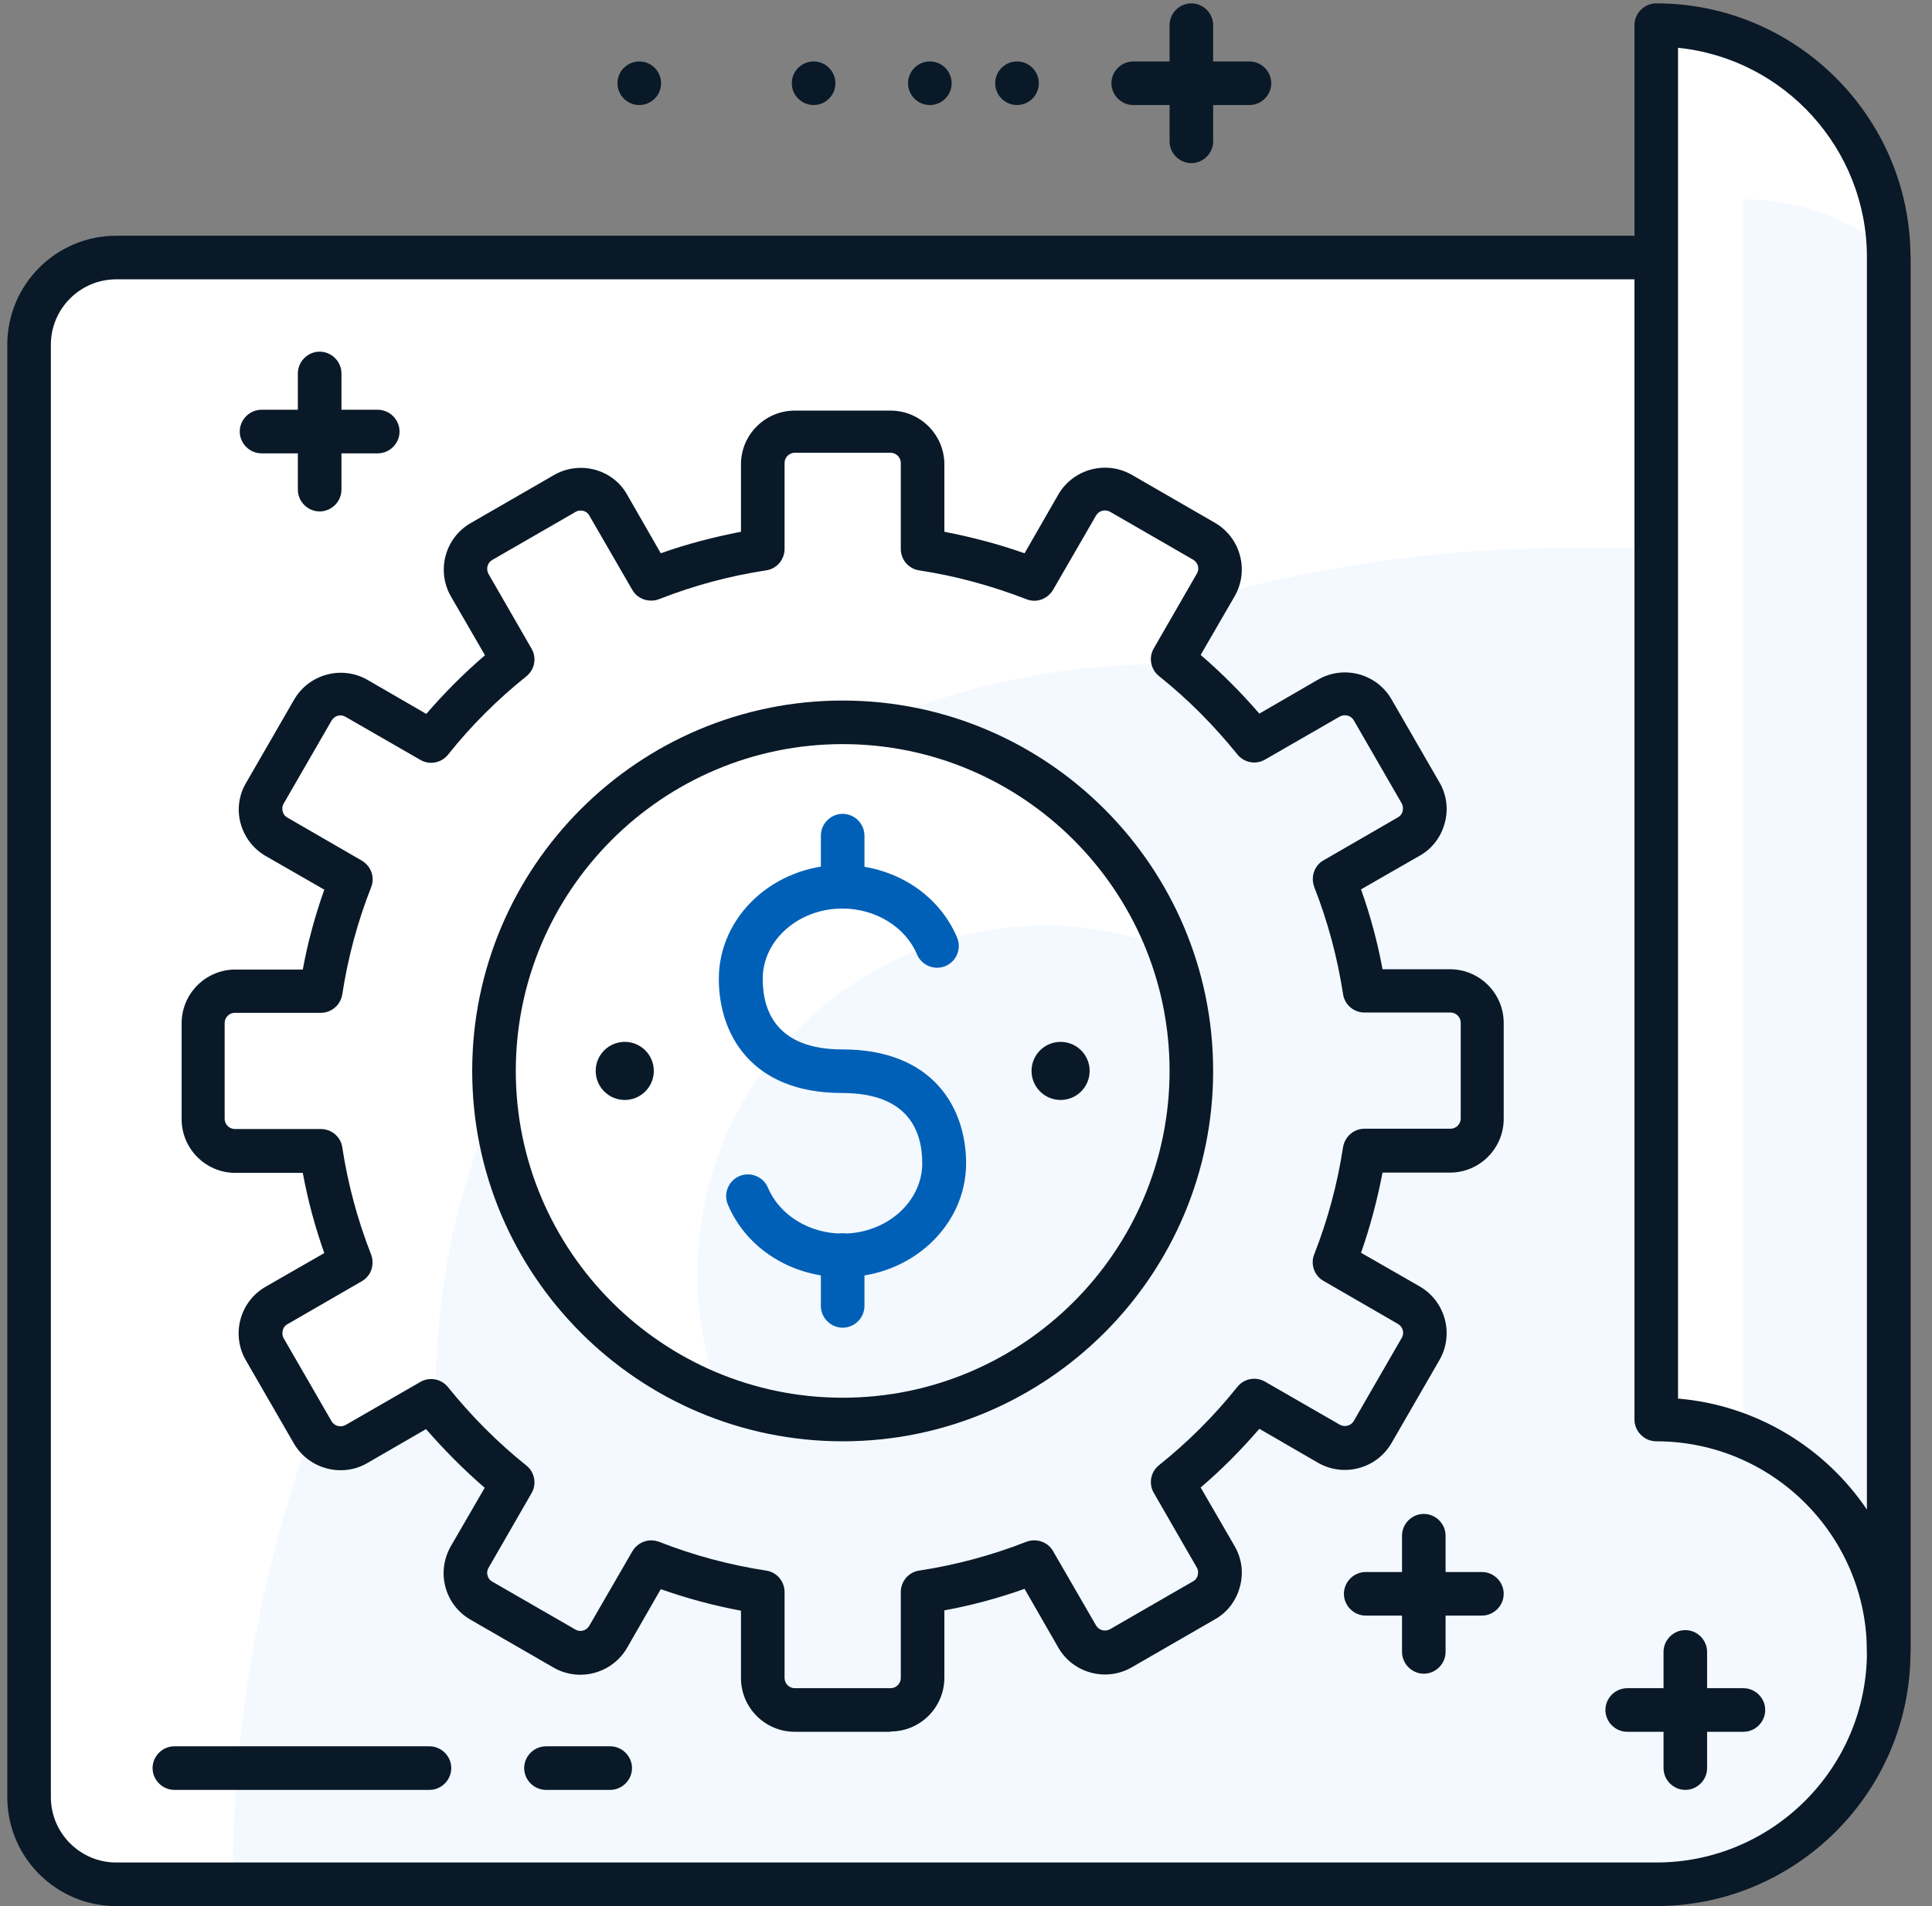
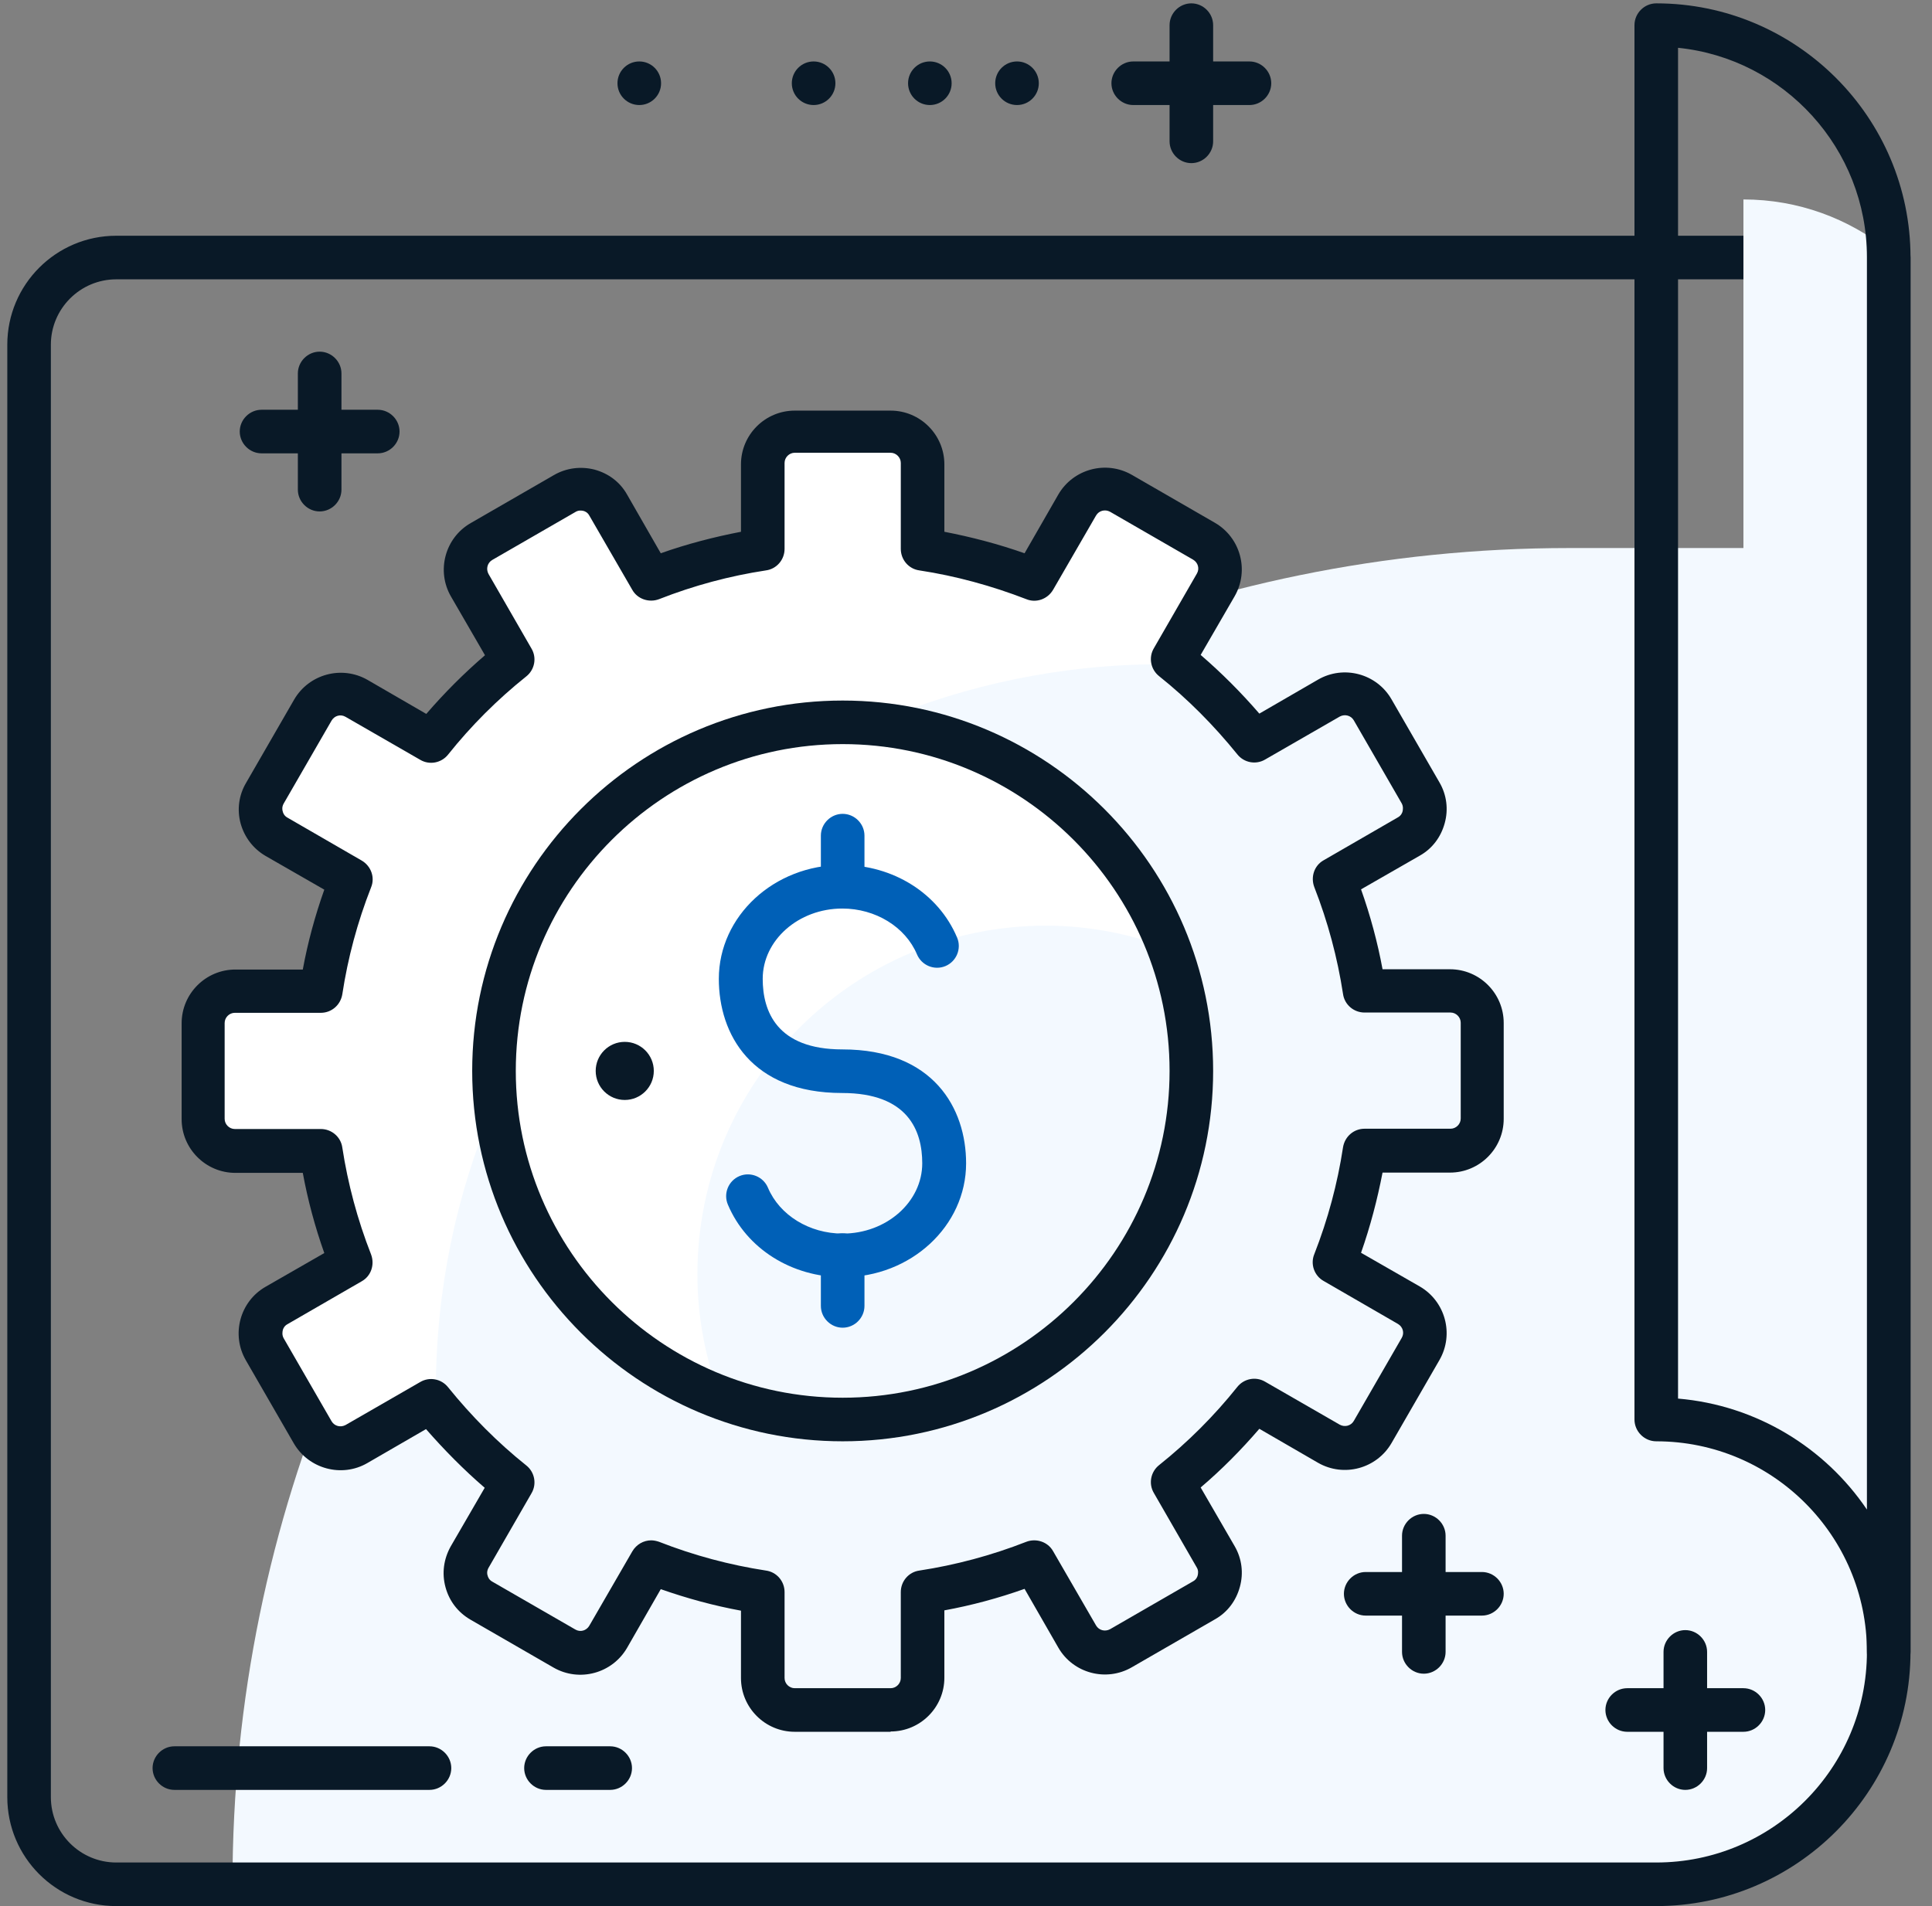
<svg xmlns="http://www.w3.org/2000/svg" width="76" height="75" viewBox="0 0 76 75" fill="none">
  <rect x="0" y="0" width="76" height="75" fill="#808080" stroke="none" />
-   <path d="M4.573 10.134H74.297V64.999C74.297 70.051 70.205 74.143 65.153 74.143H4.573C2.676 74.143 1.144 72.611 1.144 70.714V13.563C1.144 11.665 2.676 10.134 4.573 10.134Z" fill="white" />
  <path d="M74.297 21.564H61.724C32.691 21.564 9.145 45.11 9.145 74.143H65.153C70.205 74.143 74.297 70.051 74.297 64.999V21.564Z" fill="#F3F9FF" />
  <path d="M65.153 75H4.573C2.207 75 0.287 73.08 0.287 70.713V13.563C0.287 11.197 2.207 9.276 4.573 9.276H74.297C74.766 9.276 75.154 9.665 75.154 10.134V64.998C75.154 70.508 70.662 75 65.153 75ZM4.573 10.991C3.156 10.991 2.001 12.145 2.001 13.563V70.713C2.001 72.131 3.156 73.285 4.573 73.285H65.153C69.725 73.285 73.44 69.57 73.44 64.998V10.991H4.573Z" fill="#091927" />
-   <path d="M74.297 64.998C74.297 59.946 70.205 55.854 65.153 55.854V0.99C70.205 0.99 74.297 5.081 74.297 10.134V64.998Z" fill="white" />
  <path d="M74.295 64.998V64.724C74.295 64.724 74.295 64.724 74.284 64.724C74.284 64.816 74.295 64.918 74.295 65.01V64.998Z" fill="white" />
  <path d="M74.286 9.848C72.72 8.602 70.742 7.848 68.582 7.848V56.529C71.851 57.855 74.171 61.009 74.286 64.713C74.286 64.713 74.286 64.713 74.297 64.713V10.122C74.297 10.031 74.286 9.928 74.286 9.837V9.848Z" fill="#F3F9FF" />
  <path d="M74.297 65.856C73.829 65.856 73.44 65.467 73.44 64.999C73.44 60.426 69.725 56.712 65.153 56.712C64.684 56.712 64.296 56.323 64.296 55.854V0.99C64.296 0.521 64.684 0.132 65.153 0.132C70.662 0.132 75.155 4.613 75.155 10.134V64.999C75.155 65.467 74.766 65.856 74.297 65.856ZM66.01 55.031C69.097 55.294 71.794 56.963 73.44 59.398V10.122C73.44 5.847 70.182 2.304 66.01 1.881V55.02V55.031Z" fill="#091927" />
  <path d="M46.865 6.419C46.396 6.419 46.008 6.03 46.008 5.562V0.99C46.008 0.521 46.396 0.132 46.865 0.132C47.334 0.132 47.722 0.521 47.722 0.99V5.562C47.722 6.03 47.334 6.419 46.865 6.419Z" fill="#091927" />
  <path d="M49.151 4.133H44.579C44.11 4.133 43.721 3.744 43.721 3.276C43.721 2.807 44.11 2.418 44.579 2.418H49.151C49.619 2.418 50.008 2.807 50.008 3.276C50.008 3.744 49.619 4.133 49.151 4.133Z" fill="#091927" />
  <path d="M40.007 4.133C40.48 4.133 40.864 3.749 40.864 3.276C40.864 2.802 40.48 2.418 40.007 2.418C39.533 2.418 39.149 2.802 39.149 3.276C39.149 3.749 39.533 4.133 40.007 4.133Z" fill="#091927" />
  <path d="M36.578 4.133C37.051 4.133 37.435 3.749 37.435 3.276C37.435 2.802 37.051 2.418 36.578 2.418C36.104 2.418 35.721 2.802 35.721 3.276C35.721 3.749 36.104 4.133 36.578 4.133Z" fill="#091927" />
  <path d="M32.006 4.133C32.479 4.133 32.863 3.749 32.863 3.276C32.863 2.802 32.479 2.418 32.006 2.418C31.532 2.418 31.148 2.802 31.148 3.276C31.148 3.749 31.532 4.133 32.006 4.133Z" fill="#091927" />
  <path d="M25.148 4.133C25.621 4.133 26.005 3.749 26.005 3.276C26.005 2.802 25.621 2.418 25.148 2.418C24.674 2.418 24.29 2.802 24.29 3.276C24.29 3.749 24.674 4.133 25.148 4.133Z" fill="#091927" />
  <path d="M16.906 70.428H6.859C6.391 70.428 6.002 70.039 6.002 69.571C6.002 69.102 6.391 68.713 6.859 68.713H16.895C17.363 68.713 17.752 69.102 17.752 69.571C17.752 70.039 17.363 70.428 16.895 70.428H16.906Z" fill="#091927" />
  <path d="M24.003 70.428H21.477C21.009 70.428 20.62 70.039 20.62 69.571C20.62 69.102 21.009 68.713 21.477 68.713H24.003C24.472 68.713 24.861 69.102 24.861 69.571C24.861 70.039 24.472 70.428 24.003 70.428Z" fill="#091927" />
  <path d="M68.582 68.142H64.01C63.541 68.142 63.153 67.753 63.153 67.284C63.153 66.816 63.541 66.427 64.01 66.427H68.582C69.051 66.427 69.439 66.816 69.439 67.284C69.439 67.753 69.051 68.142 68.582 68.142Z" fill="#091927" />
  <path d="M66.296 70.428C65.827 70.428 65.439 70.039 65.439 69.571V64.999C65.439 64.53 65.827 64.141 66.296 64.141C66.765 64.141 67.153 64.53 67.153 64.999V69.571C67.153 70.039 66.765 70.428 66.296 70.428Z" fill="#091927" />
  <path d="M58.295 63.57H53.723C53.254 63.57 52.866 63.181 52.866 62.712C52.866 62.244 53.254 61.855 53.723 61.855H58.295C58.764 61.855 59.152 62.244 59.152 62.712C59.152 63.181 58.764 63.57 58.295 63.57Z" fill="#091927" />
  <path d="M56.009 65.856C55.54 65.856 55.152 65.467 55.152 64.998V60.426C55.152 59.958 55.54 59.569 56.009 59.569C56.477 59.569 56.866 59.958 56.866 60.426V64.998C56.866 65.467 56.477 65.856 56.009 65.856Z" fill="#091927" />
  <path d="M14.86 17.838H10.288C9.82 17.838 9.431 17.449 9.431 16.98C9.431 16.512 9.82 16.123 10.288 16.123H14.86C15.329 16.123 15.717 16.512 15.717 16.98C15.717 17.449 15.329 17.838 14.86 17.838Z" fill="#091927" />
  <path d="M12.574 20.124C12.106 20.124 11.717 19.735 11.717 19.267V14.694C11.717 14.226 12.106 13.837 12.574 13.837C13.043 13.837 13.432 14.226 13.432 14.694V19.267C13.432 19.735 13.043 20.124 12.574 20.124Z" fill="#091927" />
  <path d="M57.038 38.995H53.655C53.426 37.475 53.015 36 52.478 34.606L55.404 32.914C56.01 32.571 56.215 31.794 55.861 31.2L53.975 27.931C53.632 27.325 52.855 27.119 52.26 27.473L49.323 29.165C48.374 27.976 47.3 26.902 46.111 25.953L47.803 23.016C48.146 22.41 47.94 21.644 47.346 21.301L44.076 19.415C43.471 19.072 42.705 19.278 42.362 19.872L40.67 22.798C39.276 22.25 37.813 21.85 36.281 21.621V18.238C36.281 17.541 35.721 16.98 35.024 16.98H31.252C30.555 16.98 29.994 17.541 29.994 18.238V21.621C28.474 21.85 27 22.25 25.605 22.798L23.914 19.872C23.571 19.267 22.794 19.061 22.199 19.415L18.93 21.301C18.324 21.644 18.119 22.421 18.473 23.016L20.165 25.953C18.976 26.902 17.901 27.976 16.953 29.165L14.015 27.473C13.409 27.131 12.643 27.336 12.301 27.931L10.415 31.2C10.072 31.805 10.277 32.571 10.872 32.914L13.798 34.606C13.249 36 12.849 37.475 12.621 38.995H9.237C8.54 38.995 7.98 39.555 7.98 40.252V44.024C7.98 44.721 8.54 45.282 9.237 45.282H12.621C12.849 46.802 13.249 48.276 13.798 49.671L10.872 51.362C10.266 51.705 10.06 52.483 10.415 53.077L12.301 56.346C12.643 56.952 13.421 57.157 14.015 56.803L16.953 55.111C17.901 56.3 18.976 57.375 20.165 58.323L18.473 61.261C18.13 61.867 18.336 62.633 18.93 62.975L22.199 64.861C22.805 65.204 23.571 64.999 23.914 64.404L25.605 61.478C27 62.027 28.463 62.427 29.994 62.655V66.039C29.994 66.736 30.555 67.296 31.252 67.296H35.024C35.721 67.296 36.281 66.736 36.281 66.039V62.655C37.801 62.427 39.276 62.027 40.67 61.478L42.362 64.404C42.705 65.01 43.482 65.216 44.076 64.861L47.346 62.975C47.951 62.633 48.157 61.855 47.803 61.261L46.111 58.323C47.3 57.375 48.374 56.3 49.323 55.111L52.26 56.803C52.866 57.146 53.632 56.94 53.975 56.346L55.861 53.077C56.204 52.471 55.998 51.705 55.404 51.362L52.478 49.671C53.026 48.276 53.426 46.802 53.655 45.282H57.038C57.736 45.282 58.296 44.721 58.296 44.024V40.252C58.296 39.555 57.736 38.995 57.038 38.995Z" fill="white" />
  <path d="M20.175 58.323L18.484 61.261C18.141 61.867 18.347 62.633 18.941 62.975L22.21 64.861C22.816 65.204 23.582 64.999 23.925 64.404L25.616 61.478C27.011 62.027 28.474 62.427 30.005 62.655V66.039C30.005 66.736 30.566 67.296 31.263 67.296H35.035C35.732 67.296 36.292 66.736 36.292 66.039V62.655C37.812 62.427 39.287 62.027 40.681 61.478L42.373 64.404C42.716 65.01 43.493 65.216 44.087 64.861L47.356 62.975C47.962 62.633 48.168 61.855 47.814 61.261L46.122 58.323C47.311 57.375 48.385 56.3 49.334 55.111L52.271 56.803C52.877 57.146 53.643 56.94 53.986 56.346L55.872 53.077C56.215 52.471 56.009 51.705 55.415 51.362L52.489 49.671C53.037 48.276 53.437 46.802 53.666 45.282H57.049C57.746 45.282 58.306 44.721 58.306 44.024V40.252C58.306 39.555 57.746 38.995 57.049 38.995H53.666C53.437 37.475 53.026 36 52.489 34.606L55.415 32.914C56.02 32.571 56.226 31.794 55.872 31.2L53.986 27.93C53.643 27.325 52.866 27.119 52.271 27.473L49.334 29.165C48.442 28.056 47.436 27.05 46.339 26.147C46.133 26.147 45.928 26.136 45.722 26.136C29.937 26.136 17.146 38.926 17.146 54.711C17.146 54.917 17.158 55.134 17.158 55.34C18.061 56.437 19.067 57.443 20.164 58.323H20.175Z" fill="#F3F9FF" />
  <path d="M35.035 68.142H31.263C30.097 68.142 29.148 67.193 29.148 66.027V63.376C28.085 63.181 27.034 62.895 25.993 62.53L24.668 64.838C24.084 65.844 22.793 66.199 21.776 65.616L18.507 63.73C18.015 63.444 17.672 62.998 17.524 62.45C17.375 61.901 17.455 61.341 17.729 60.849L19.067 58.541C18.244 57.832 17.478 57.055 16.758 56.232L14.449 57.569C13.443 58.152 12.14 57.798 11.557 56.792L9.671 53.523C9.088 52.517 9.431 51.214 10.448 50.631L12.757 49.305C12.392 48.276 12.106 47.213 11.911 46.15H9.26C8.094 46.15 7.145 45.202 7.145 44.036V40.264C7.145 39.098 8.094 38.149 9.26 38.149H11.911C12.106 37.086 12.392 36.035 12.757 35.006L10.448 33.68C9.957 33.394 9.614 32.937 9.465 32.4C9.317 31.851 9.397 31.28 9.683 30.799L11.569 27.53C12.151 26.525 13.443 26.17 14.46 26.753L16.769 28.091C17.478 27.268 18.255 26.49 19.078 25.782L17.741 23.473C17.158 22.467 17.501 21.164 18.518 20.581L21.787 18.695C22.279 18.409 22.85 18.341 23.387 18.478C23.936 18.626 24.393 18.969 24.668 19.461L25.993 21.77C27.022 21.404 28.085 21.13 29.148 20.924V18.272C29.148 17.106 30.097 16.157 31.263 16.157H35.035C36.2 16.157 37.149 17.106 37.149 18.272V20.924C38.212 21.13 39.264 21.404 40.304 21.77L41.63 19.461C42.213 18.455 43.504 18.101 44.522 18.683L47.791 20.57C48.797 21.152 49.151 22.444 48.568 23.461L47.231 25.77C48.054 26.479 48.819 27.245 49.539 28.079L51.848 26.742C52.854 26.159 54.157 26.502 54.74 27.519L56.626 30.788C56.912 31.28 56.98 31.851 56.832 32.388C56.683 32.937 56.34 33.394 55.849 33.669L53.54 34.994C53.906 36.023 54.192 37.086 54.386 38.138H57.038C58.204 38.138 59.152 39.086 59.152 40.252V44.024C59.152 45.19 58.204 46.139 57.038 46.139H54.386C54.18 47.202 53.906 48.253 53.54 49.294L55.849 50.619C56.855 51.202 57.209 52.494 56.626 53.511L54.74 56.78C54.157 57.786 52.866 58.141 51.848 57.557L49.539 56.22C48.831 57.043 48.065 57.82 47.231 58.529L48.568 60.838C48.854 61.33 48.922 61.901 48.774 62.438C48.625 62.987 48.282 63.444 47.791 63.718L44.522 65.604C43.516 66.187 42.213 65.844 41.63 64.827L40.304 62.518C39.275 62.884 38.212 63.17 37.149 63.364V66.016C37.149 67.182 36.2 68.13 35.035 68.13V68.142ZM25.616 60.609C25.719 60.609 25.822 60.632 25.925 60.666C27.296 61.204 28.714 61.581 30.131 61.798C30.554 61.855 30.863 62.221 30.863 62.644V66.027C30.863 66.245 31.046 66.427 31.263 66.427H35.035C35.252 66.427 35.435 66.245 35.435 66.027V62.644C35.435 62.221 35.743 61.855 36.166 61.798C37.584 61.581 39.001 61.204 40.373 60.666C40.761 60.518 41.218 60.666 41.424 61.032L43.116 63.958C43.23 64.153 43.47 64.21 43.664 64.107L46.933 62.221C47.059 62.153 47.105 62.038 47.116 61.981C47.128 61.924 47.151 61.798 47.082 61.684L45.39 58.746C45.173 58.38 45.265 57.912 45.596 57.649C46.728 56.746 47.768 55.706 48.671 54.574C48.934 54.243 49.402 54.151 49.768 54.368L52.706 56.06C52.9 56.163 53.14 56.106 53.254 55.912L55.14 52.643C55.255 52.448 55.186 52.208 54.992 52.094L52.066 50.402C51.7 50.197 51.54 49.739 51.7 49.351C52.237 47.979 52.614 46.573 52.831 45.144C52.9 44.721 53.254 44.413 53.677 44.413H57.061C57.278 44.413 57.461 44.23 57.461 44.013V40.241C57.461 40.024 57.278 39.841 57.061 39.841H53.677C53.254 39.841 52.889 39.532 52.831 39.109C52.614 37.692 52.237 36.275 51.7 34.903C51.551 34.503 51.7 34.057 52.066 33.851L54.992 32.16C55.117 32.091 55.163 31.977 55.175 31.92C55.186 31.863 55.209 31.737 55.14 31.611L53.254 28.342C53.14 28.148 52.9 28.091 52.706 28.193L49.768 29.885C49.402 30.102 48.934 30.011 48.671 29.679C47.756 28.548 46.728 27.508 45.596 26.605C45.265 26.342 45.173 25.873 45.39 25.507L47.082 22.57C47.196 22.375 47.128 22.136 46.933 22.021L43.664 20.135C43.47 20.032 43.23 20.089 43.116 20.284L41.424 23.21C41.207 23.576 40.761 23.736 40.373 23.576C39.012 23.05 37.595 22.661 36.166 22.444C35.743 22.387 35.435 22.021 35.435 21.598V18.215C35.435 17.998 35.252 17.815 35.035 17.815H31.263C31.046 17.815 30.863 17.998 30.863 18.215V21.598C30.863 22.021 30.554 22.387 30.131 22.444C28.702 22.661 27.296 23.038 25.925 23.576C25.536 23.724 25.079 23.576 24.873 23.21L23.181 20.284C23.113 20.158 22.999 20.112 22.942 20.101C22.884 20.089 22.759 20.067 22.633 20.147L19.364 22.033C19.17 22.147 19.112 22.387 19.215 22.581L20.907 25.519C21.124 25.884 21.033 26.353 20.701 26.616C19.57 27.519 18.529 28.559 17.627 29.691C17.364 30.022 16.895 30.114 16.529 29.896L13.592 28.205C13.397 28.091 13.157 28.159 13.043 28.354L11.157 31.622C11.088 31.748 11.1 31.863 11.123 31.931C11.134 31.988 11.18 32.102 11.306 32.171L14.232 33.863C14.598 34.08 14.758 34.526 14.598 34.914C14.06 36.286 13.683 37.692 13.466 39.121C13.397 39.544 13.043 39.852 12.62 39.852H9.237C9.02 39.852 8.837 40.035 8.837 40.252V44.024C8.837 44.241 9.02 44.424 9.237 44.424H12.62C13.043 44.424 13.409 44.733 13.466 45.156C13.683 46.573 14.06 47.99 14.598 49.362C14.746 49.762 14.598 50.208 14.232 50.414L11.306 52.105C11.18 52.174 11.134 52.288 11.123 52.345C11.111 52.403 11.088 52.528 11.157 52.654L13.043 55.923C13.157 56.117 13.397 56.175 13.592 56.072L16.529 54.38C16.895 54.163 17.364 54.254 17.627 54.586C18.541 55.717 19.57 56.757 20.701 57.66C21.033 57.923 21.124 58.392 20.907 58.758L19.215 61.695C19.147 61.821 19.158 61.935 19.181 61.992C19.192 62.05 19.238 62.164 19.364 62.233L22.633 64.118C22.827 64.233 23.067 64.164 23.181 63.97L24.873 61.044C25.033 60.769 25.319 60.609 25.616 60.609Z" fill="#091927" />
  <path d="M33.149 55.854C40.724 55.854 46.865 49.713 46.865 42.138C46.865 34.563 40.724 28.422 33.149 28.422C25.573 28.422 19.432 34.563 19.432 42.138C19.432 49.713 25.573 55.854 33.149 55.854Z" fill="white" />
  <path d="M46.865 42.138C46.865 40.435 46.545 38.812 45.973 37.315C44.476 36.755 42.853 36.423 41.15 36.423C33.572 36.423 27.434 42.561 27.434 50.139C27.434 51.842 27.754 53.465 28.325 54.963C29.823 55.534 31.446 55.854 33.149 55.854C40.727 55.854 46.865 49.716 46.865 42.138Z" fill="#F3F9FF" />
  <path d="M33.149 56.712C25.113 56.712 18.575 50.174 18.575 42.138C18.575 34.103 25.113 27.565 33.149 27.565C41.184 27.565 47.722 34.103 47.722 42.138C47.722 50.174 41.184 56.712 33.149 56.712ZM33.149 29.279C26.062 29.279 20.29 35.051 20.29 42.138C20.29 49.225 26.062 54.997 33.149 54.997C40.235 54.997 46.008 49.225 46.008 42.138C46.008 35.051 40.235 29.279 33.149 29.279Z" fill="#091927" />
-   <path d="M41.721 43.281C42.352 43.281 42.864 42.769 42.864 42.138C42.864 41.507 42.352 40.995 41.721 40.995C41.09 40.995 40.578 41.507 40.578 42.138C40.578 42.769 41.09 43.281 41.721 43.281Z" fill="#091927" />
  <path d="M24.576 43.281C25.207 43.281 25.719 42.769 25.719 42.138C25.719 41.507 25.207 40.995 24.576 40.995C23.945 40.995 23.433 41.507 23.433 42.138C23.433 42.769 23.945 43.281 24.576 43.281Z" fill="#091927" />
  <path d="M33.158 50.254C31.146 50.254 29.363 49.133 28.632 47.396C28.449 46.962 28.654 46.459 29.089 46.276C29.523 46.093 30.026 46.299 30.209 46.733C30.666 47.819 31.844 48.539 33.147 48.539C34.873 48.539 36.279 47.293 36.279 45.773C36.279 44.504 35.73 43.007 33.124 43.007C29.546 43.007 28.277 40.687 28.277 38.515C28.277 36.046 30.449 34.034 33.124 34.034C35.135 34.034 36.919 35.154 37.65 36.892C37.833 37.326 37.627 37.829 37.193 38.012C36.758 38.195 36.256 37.989 36.073 37.555C35.615 36.469 34.438 35.749 33.135 35.749C31.409 35.749 30.003 36.995 30.003 38.515C30.003 39.784 30.552 41.292 33.135 41.292C36.724 41.292 38.004 43.613 38.004 45.773C38.004 48.242 35.833 50.254 33.158 50.254Z" fill="#0060B7" />
-   <path d="M33.148 35.737C32.68 35.737 32.291 35.349 32.291 34.88V32.88C32.291 32.411 32.68 32.023 33.148 32.023C33.617 32.023 34.006 32.411 34.006 32.88V34.88C34.006 35.349 33.617 35.737 33.148 35.737Z" fill="#0060B7" />
+   <path d="M33.148 35.737C32.68 35.737 32.291 35.349 32.291 34.88V32.88C32.291 32.411 32.68 32.023 33.148 32.023C33.617 32.023 34.006 32.411 34.006 32.88V34.88Z" fill="#0060B7" />
  <path d="M33.148 52.242C32.68 52.242 32.291 51.854 32.291 51.385V49.385C32.291 48.916 32.68 48.528 33.148 48.528C33.617 48.528 34.006 48.916 34.006 49.385V51.385C34.006 51.854 33.617 52.242 33.148 52.242Z" fill="#0060B7" />
</svg>